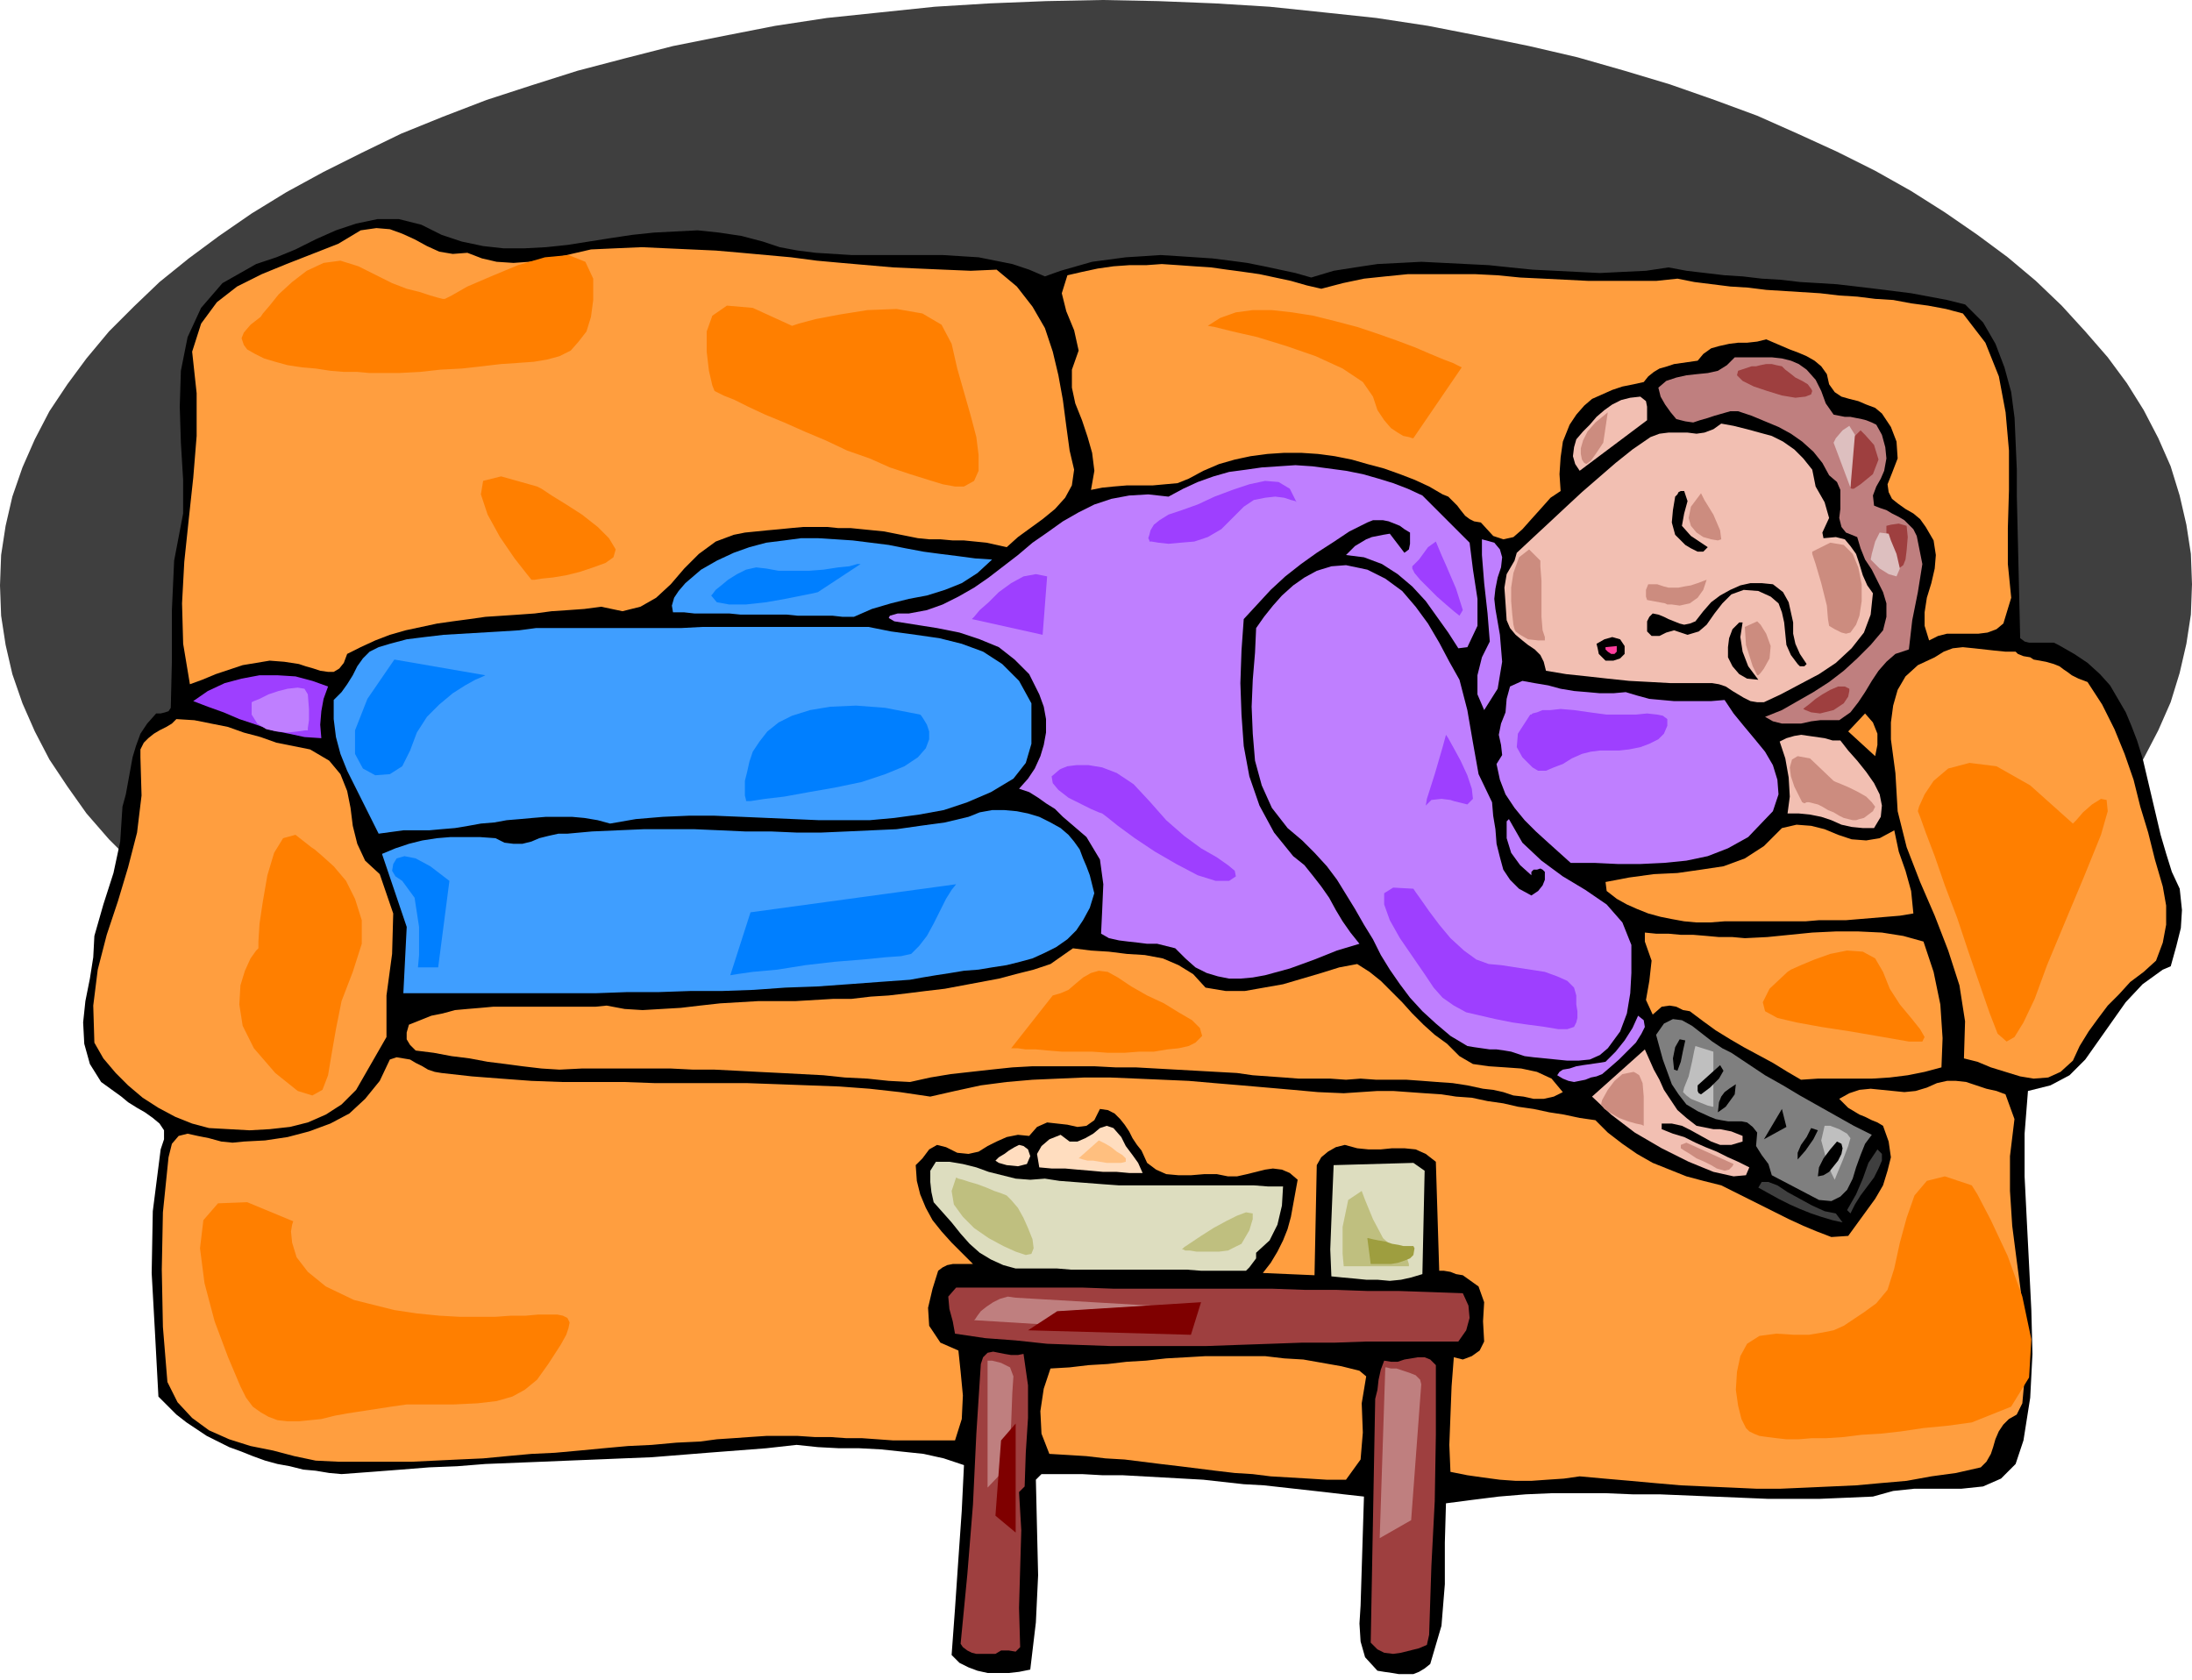
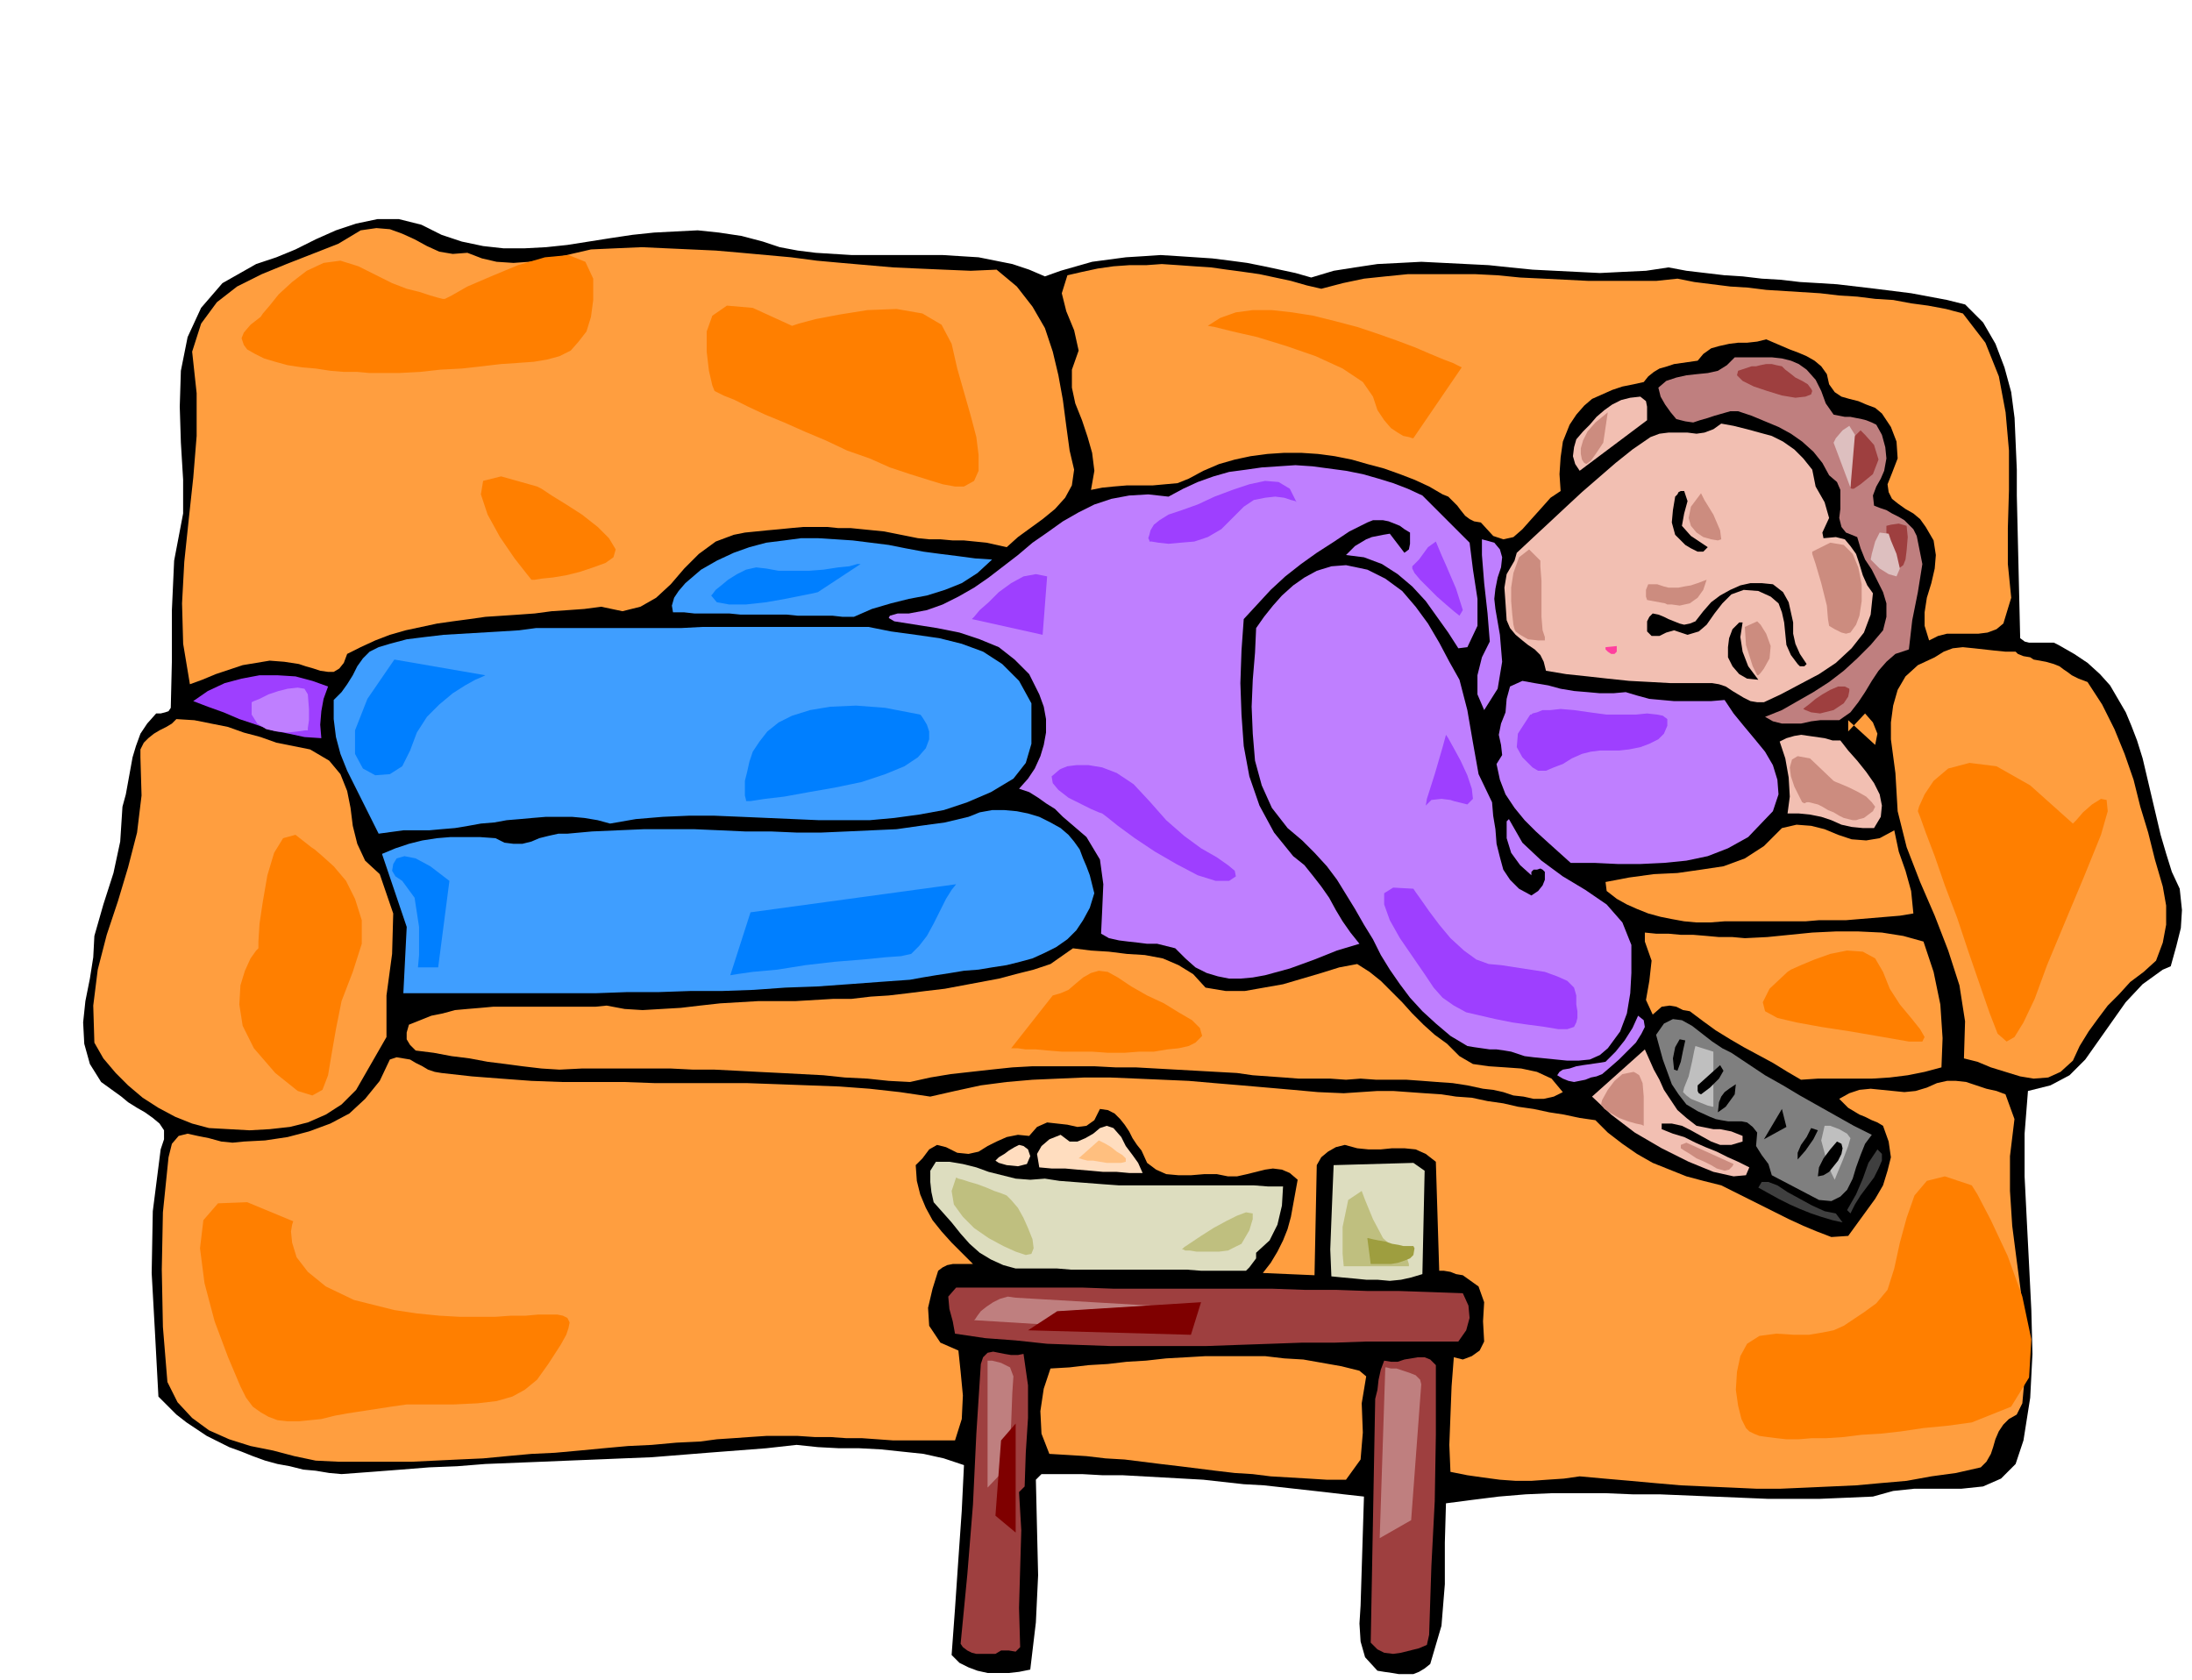
<svg xmlns="http://www.w3.org/2000/svg" fill-rule="evenodd" height="143.52" preserveAspectRatio="none" stroke-linecap="round" viewBox="0 0 1951 1495" width="1.951in">
  <style>.pen1{stroke:none}.brush2{fill:#3f3f3f}.brush3{fill:#000}.brush4{fill:#ff9e3f}.brush5{fill:#bf7f7f}.brush6{fill:#f2bfb2}.brush8{fill:#bf7fff}.brush10{fill:#9e3f3f}.brush11{fill:#ddddbf}.brush12{fill:#ffddbf}.brush13{fill:#3f9eff}.brush14{fill:#9e3fff}.brush19{fill:#bfbfbf}</style>
-   <path class="pen1 brush2" d="m981 1042 50-1 50-2 49-3 48-5 47-5 46-7 46-9 44-9 43-11 42-11 40-13 40-13 38-15 36-15 35-17 34-17 32-18 30-19 29-20 27-20 25-21 23-22 21-23 20-23 17-24 15-24 13-25 11-25 8-26 6-26 4-26 1-27-1-27-4-26-6-26-8-26-11-25-13-25-15-24-17-23-20-23-21-23-23-22-25-21-27-20-29-20-30-19-32-18-34-17-35-16-36-16-38-14-40-14-40-12-42-12-43-10-44-9-46-9-46-7-47-5-48-5-49-3-50-2-50-1-50 1-50 2-49 3-48 5-48 5-46 7-46 9-45 9-43 11-42 11-41 13-40 13-39 15-37 15-35 17-34 17-33 18-31 19-29 20-27 20-26 21-23 22-22 22-20 24-17 23-16 24-13 25-11 25-9 26-6 26-4 26-1 27 1 27 4 26 6 26 9 26 11 25 13 25 16 24 17 24 20 23 22 22 23 22 26 21 27 21 29 20 31 18 33 18 34 18 35 16 37 16 39 14 40 14 41 12 42 12 43 10 45 9 46 9 46 7 48 5 48 5 49 3 50 2 50 1z" />
  <path class="pen1 brush3" d="m1925 863-18 13-15 16-12 17-12 17-12 17-14 14-17 9-20 5-3 38v38l2 40 2 39 2 40 1 39-2 39-6 38-7 21-13 13-16 7-19 2h-42l-19 2-18 5-23 1-24 1h-47l-24-1-24-1-24-1-24-1h-24l-24-1h-48l-23 1-24 2-24 3-23 3-1 35v37l-3 37-10 34-5 4-5 3-5 2h-13l-6-1-7-1-6-1-11-12-4-14-1-16 1-16 3-97-18-2-17-2-18-2-18-2-18-2-18-1-18-2-18-2-18-1-18-1-18-1-18-1h-18l-18-1h-36l-5 5 1 43 1 42-2 42-5 42-10 2-9 1h-19l-9-2-8-3-8-4-7-7 3-41 3-44 3-43 2-41-18-6-18-4-19-2-19-2-19-1h-18l-19-1-19-2-27 3-26 2-26 2-25 2-25 2-25 1-24 1-25 1-24 1-25 1-25 1-25 2-25 1-25 2-26 2-27 2-11-1-12-2-11-1-12-3-11-2-11-3-11-4-10-4-11-4-10-5-10-5-9-6-9-6-9-7-8-8-8-8-3-56-3-54 1-55 7-55 3-9v-8l-4-6-6-5-7-5-7-4-8-5-6-5-18-13-10-16-5-18-1-19 2-19 4-20 3-19 1-19 8-28 9-28 6-28 2-31 3-11 2-11 2-11 2-11 3-10 4-11 6-9 8-9h4l4-1 3-1 2-3 1-42v-45l2-44 8-42v-30l-2-33-1-32 1-32 6-30 12-26 19-22 30-17 18-6 17-7 18-9 18-8 18-6 19-4h19l20 5 18 9 18 6 19 4 18 2h19l19-1 19-2 19-3 19-3 20-3 19-2 19-1 20-1 19 2 20 3 19 5 15 5 16 3 16 2 16 1 16 1h81l16 1 16 1 15 3 15 3 15 5 14 6 14-5 14-4 14-4 15-2 15-2 16-1 15-1 16 1 15 1 15 1 16 2 15 2 15 3 14 3 14 3 14 4 20-6 19-3 20-3 20-1 19-1 20 1 20 1 20 1 19 2 20 2 20 1 20 1 20 1 20-1 21-1 20-3 16 3 17 2 17 2 16 1 17 2 17 1 17 2 17 1 16 1 17 2 17 2 16 2 16 2 16 3 16 3 16 4 16 16 11 19 8 21 6 22 3 23 1 23 1 23v23l3 127 4 3 4 1h22l4 2 14 8 12 8 11 10 9 10 7 12 7 12 5 12 5 13 5 16 4 17 4 17 4 17 4 17 5 17 5 16 7 15 2 19-1 16-4 16-5 18-7 3z" />
  <path class="pen1 brush4" d="m1845 944-11 10-11 5-13 1-12-2-13-4-13-4-12-5-12-3 1-33-5-32-10-31-12-31-13-30-12-31-8-32-2-34-2-15-2-15v-15l2-15 4-14 7-12 11-10 15-7 8-5 8-3 9-1 10 1 9 1 9 1 10 1h9l2 2 5 2 6 1 3 2 11 2 7 2 5 2 4 3 3 2 4 3 6 3 8 3 13 20 11 22 9 22 8 23 6 24 7 23 6 24 7 24 3 17v17l-3 16-6 16-11 10-12 9-10 11-10 10-9 12-8 11-8 13-6 13zm-62-389-6 5-8 3-8 1h-28l-8 2-8 4-4-13v-12l2-13 4-13 3-13 1-12-2-13-7-12-5-7-6-5-7-4-7-5-5-4-3-6-1-7 4-10 5-13-1-15-5-13-8-12-6-5-8-3-7-3-8-2-7-2-6-4-5-7-2-9-5-7-6-5-7-4-7-3-8-3-7-3-7-3-7-3-8 2-9 1h-8l-8 1-9 2-7 2-7 5-5 6-7 1-7 1-7 1-6 2-7 2-5 3-5 4-4 5-9 2-10 2-9 3-9 4-9 4-7 6-7 8-6 9-6 15-2 14-1 15 1 15-9 6-8 9-9 10-8 9-8 7-9 2-9-3-11-12-6-1-4-2-4-3-4-5-3-4-4-4-4-4-5-2-12-7-13-6-13-5-14-5-15-4-14-4-15-3-15-2-15-1h-15l-15 1-15 2-14 3-14 4-14 6-13 7-10 4-11 1-11 1h-23l-12 1-10 1-10 2 3-17-2-16-4-14-5-15-6-15-3-14v-16l6-17-4-18-7-17-4-16 5-16 13-3 14-3 14-2 14-1h15l14-1 15 1 14 1 15 1 14 2 15 2 14 2 14 3 14 3 14 4 13 3 19-5 19-4 19-2 20-2h60l20 1 20 2 21 1 20 1 20 1h60l19-2 15 3 16 2 16 2 16 1 16 2 16 1 16 1 16 1 17 2 16 1 16 2 16 1 16 3 15 2 16 3 15 4 20 26 12 30 6 32 3 34v35l-1 34v32l3 30-7 23zm12 704-7 4-5 5-4 6-3 7-2 7-2 6-4 7-5 5-22 5-22 3-22 4-23 2-22 2-22 1-22 1-23 1h-22l-22-1-23-1-22-1-23-2-22-2-23-2-22-2-14 2-15 1-14 1h-14l-14-1-15-2-14-2-15-3-1-24 1-26 1-26 2-26 8 2 8-3 7-5 4-8-1-18 1-17-5-14-14-10-6-1-5-2-6-1h-4l-3-97-9-7-9-4-10-1h-11l-10 1h-11l-10-1-11-3-8 2-7 4-6 5-4 7-2 98-46-2 7-9 6-10 5-10 4-10 3-11 2-11 2-11 2-11-7-6-7-3-8-1-7 1-8 2-8 2-9 2h-8l-10-2h-11l-12 1h-11l-11-1-9-4-8-6-5-11-4-5-4-6-3-6-4-6-4-5-5-5-6-3-7-1-5 10-7 5-8 1-9-2-9-1-9-1-9 4-7 8-10-1-10 2-9 4-8 4-8 5-9 2-10-1-10-5-8-2-7 4-6 8-6 6 1 14 3 12 5 12 6 11 8 10 9 10 10 10 9 9h-18l-5 1-4 2-4 3-5 16-4 17 1 16 10 15 16 7 2 19 2 21-1 21-6 19h-55l-14-1-14-1h-14l-14-1h-14l-15-1h-28l-15 1-14 1-15 1-15 2-21 1-22 2-21 1-22 2-21 2-22 2-21 1-22 2-21 2-22 1-21 1-21 1h-64l-21-1-19-4-19-5-20-4-19-6-18-8-15-11-13-14-9-18-4-49-1-51 1-51 5-49 3-12 6-7 8-2 9 2 10 2 11 3 10 1 10-1 19-1 20-3 19-5 19-7 17-9 14-13 13-16 9-19 6-2 6 1 6 1 5 3 6 3 5 3 6 2 6 1 27 3 26 2 27 2 27 1h55l28 1h82l28 1 27 1 27 1 27 2 27 3 27 4 22-5 23-5 23-3 23-2 23-1 23-1h23l24 1 23 1 23 1 23 2 24 2 23 2 23 2 22 2 23 1 15-1 15-1h14l14 1 14 1 15 1 13 2 14 1 14 3 14 2 13 3 14 2 14 3 13 2 14 3 14 2 11 11 13 10 13 9 14 8 15 6 15 6 15 4 16 4 12 6 12 6 12 6 12 6 12 6 13 6 12 5 13 5 15-1 8-11 8-11 8-11 7-12 4-13 3-12-2-14-5-14-5-3-5-2-6-3-5-2-5-3-5-3-4-4-4-4 9-5 9-3 10-1 10 1 10 1 10 1 10-1 10-3 9-4 9-2h8l9 1 9 3 9 3 9 2 8 3 8 22-4 33v31l2 31 4 31 4 30 3 32 1 32-3 33-5 10z" />
  <path class="pen1 brush4" d="m1728 950-15 4-15 3-16 2-16 1h-48l-15 1-12-7-13-8-13-7-13-7-12-7-13-8-11-8-12-9-6-1-6-3-6-1-7 1-8 7-6-13 3-17 2-18-6-17v-8l10 1h11l11 1h11l12 1 11 1h12l11 1 20-1 20-2 20-2 21-1h20l21 1 19 3 18 5 9 27 6 29 2 30-1 26z" />
  <path class="pen1 brush5" d="m1699 578-12 4-8 7-7 8-6 9-6 10-6 9-7 9-10 7h-17l-8 1-9 2h-17l-8-2-7-4 15-6 14-8 14-8 14-9 13-10 12-11 12-12 11-13 3-12v-12l-3-10-5-10-5-10-6-9-4-10-3-10-10-4-4-5-2-8 1-8v-17l-3-7-7-6-6-11-8-10-10-9-10-7-11-6-12-5-12-5-12-4h-7l-7 2-7 2-6 2-7 2-6 2-7-1-8-2-5-6-5-7-4-7-2-8 7-6 9-3 9-2 9-1 10-1 9-2 8-5 7-7h33l9 1 8 2 7 3 7 5 8 9 5 10 4 11 7 10 5 1 5 1h5l5 1 5 1 4 1 5 2 4 2 5 9 3 11 1 10-2 11-3 7-4 7-3 8 1 9 5 2 6 2 5 3 6 3 5 3 4 4 4 4 3 6 5 25-4 25-5 25-3 26z" />
  <path class="pen1 brush4" d="m1703 813-12 2-12 1-12 1-12 1-12 1h-24l-12 1h-72l-13 1h-12l-11-1-11-2-10-2-11-3-10-4-9-4-9-5-9-7-1-8 21-4 22-3 21-1 21-3 20-3 19-7 17-11 16-16 13-3 13 1 12 3 12 5 12 4 13 1 12-2 13-7 4 19 6 17 5 18 2 20z" />
  <path class="pen1 brush6" d="M1668 737h-10l-10-1-9-2-9-4-9-3-10-2-10-1h-10l2-15-1-17-3-17-5-15 6-3 7-2 6-1 7 1 7 1 7 1 7 2h7l7 9 8 9 8 10 7 10 5 10 2 10-1 10-6 10zm-98-112h-6l-6-1-6-3-5-3-5-3-6-4-6-2-6-1h-37l-18-1-19-1-19-2-18-2-19-2-18-3-2-8-3-6-5-5-6-4-5-4-6-5-5-6-3-7-1-15-1-14 2-12 7-12 2-7 15-14 14-13 15-14 14-13 15-13 15-13 15-12 16-11 8-3 8-1h17l8 1 7-1 8-3 7-5 11 2 12 3 11 3 11 3 10 5 10 7 8 8 8 10 3 15 8 14 4 14-6 13 1 5 11-1 8 2 5 6 5 7 3 9 3 10 4 9 5 7-2 19-6 16-11 14-14 13-15 10-17 9-17 9-15 7z" />
-   <path class="pen1 brush4" d="m1645 651 15-16 7 8 4 10v10l-2 10-24-22z" />
+   <path class="pen1 brush4" d="m1645 651 15-16 7 8 4 10l-2 10-24-22z" />
  <path class="pen1 brush2" d="m1647 1080-3-3 8-14 6-14 5-14 8-12 4 4v6l-3 7-4 8-6 8-6 8-5 8-4 8z" />
  <path class="pen1" style="fill:#7f7f7f" d="m1619 1068-42-22-3-10-6-8-5-8 1-12-4-5-5-4-5-1h-12l-6-1-5-1-5-2-11-5-10-6-7-9-6-9-4-11-4-11-3-11-3-11 7-10 8-4 8 1 9 5 9 7 9 7 9 6 8 4 15 10 15 10 16 9 15 9 16 9 16 9 16 9 16 8-6 8-4 10-4 11-3 10-5 10-6 6-8 4-11-1z" />
  <path class="pen1 brush2" d="m1565 1057 3-5h6l8 3 9 6 11 6 11 6 11 5 10 2 6 8-9-2-10-3-9-3-10-4-9-4-10-5-9-5-9-5z" />
  <path class="pen1 brush3" d="m1600 591-6-8-4-9-1-10-1-10-2-9-3-8-7-6-11-5-13-1-11 4-8 8-7 9-7 10-7 6-10 3-12-4-7 2-6 3h-7l-4-4v-9l2-4 3-3 5 1 5 2 4 2 5 2 5 2 4 1 5-1 5-2 7-9 7-8 8-6 9-5 9-4 9-2h10l10 1 9 7 5 9 2 9 2 9v10l2 9 4 9 6 9-2 2h-4l-2-2z" />
  <path class="pen1 brush8" d="m1556 745-18 10-18 7-19 4-20 2-21 1h-20l-21-1h-21l-10-9-10-9-11-10-10-10-9-11-8-12-5-13-3-14 5-8-1-9-2-9 2-10 4-10 1-12 3-11 11-5 11 2 12 2 11 3 12 2 12 1 11 1h12l11-1 10 3 11 3 11 1 11 1h33l12-1 8 12 9 11 10 12 9 11 7 12 4 13 1 13-5 15-22 23z" />
  <path class="pen1 brush3" d="m1565 605-10-1-7-4-6-7-4-8v-9l1-8 3-8 6-6h3l-2 13 2 13 5 13 9 12z" />
  <path class="pen1 brush6" d="m1417 976 47-42 4 9 4 9 5 9 4 9 6 9 6 9 8 7 9 7 5 1 5 1 5 1h6l5 1 5 1 5 2 5 2v5l-10 3h-10l-8-3-9-5-9-5-8-4-9-2h-9v5l10 4 10 3 10 5 9 4 10 4 10 5 9 4 10 5-3 7-11 1-18-4-22-9-24-12-24-14-21-16-17-16z" />
  <path class="pen1 brush3" d="m1500 485-9-9-3-11 1-11 2-12 2-2 1-2 2-1h3l3 9-3 11-2 11 8 9 15 10-4 4h-5l-6-3-5-3zm-10 467-1-10 2-10 4-7 5 1-2 9-2 10-3 8-3-1z" />
  <path class="pen1 brush6" d="m1406 419-4-6-2-7 1-8 2-7 6-7 6-6 6-7 7-6 7-5 8-4 8-2 9-1 5 4 1 5v12l-60 45z" />
  <path class="pen1 brush8" d="m1426 956-5 2-5 1-5 2-5 1-5 1-5-1-5-2-5-3 2-3 3-2 6-1 6-2 6-1 7-1 7-1 6-1 9-9 8-10 7-11 5-11 5 4 1 6-3 6-5 8-7 7-8 8-8 7-7 6z" />
-   <path class="pen1 brush3" d="m1429 588-3-3-3-3-1-5-1-4 7-4 7-2 7 2 4 6v7l-4 4-6 2h-7z" />
  <path class="pen1 brush8" d="m1431 933-7 6-9 4-10 1h-10l-10-1-10-1-10-1-8-1-6-2-6-2-6-1-7-1h-6l-7-1-7-1-6-1-15-9-13-11-12-11-11-12-9-12-9-13-8-13-7-14-8-13-8-14-8-13-8-13-9-12-11-12-11-11-13-11-14-18-9-20-6-22-2-24-1-24 1-24 2-24 1-22 7-10 8-10 8-9 10-9 10-7 11-6 13-4 13-1 19 4 16 8 15 11 12 14 11 15 10 17 9 17 9 16 7 27 5 29 5 28 12 25 1 12 2 12 1 13 3 12 3 11 6 9 8 8 11 6 6-4 4-5 2-5v-7l-2-2-2-1-3 1h-3l-1 1-1 1v3l-10-9-8-11-4-13v-15l2-2 12 21 17 16 19 14 20 12 19 13 14 16 8 20v25l-1 18-3 18-6 16-11 15z" />
  <path class="pen1" style="fill:#ff3f9e" d="m1439 580-2 2h-3l-3-2-2-2v-2l10-1v5z" />
  <path class="pen1 brush4" d="m1320 969-14-3-13-2-14-1-13-1-14-1h-27l-14-1-13 1-14-1h-28l-13-1-14-1-14-1-14-2-18-1-18-1-18-1-18-1-18-1h-18l-19-1h-55l-18 1-19 2-18 2-18 2-18 3-18 4-19-1-19-2-20-1-19-2-19-1-19-1-20-1-19-1-20-1h-19l-20-1h-79l-20 1-16-1-17-2-15-2-16-2-16-3-16-2-16-3-16-2-5-5-3-5v-6l2-7 10-4 10-4 10-2 11-3 11-1 12-1 11-1h91l10-1 16 3 16 1 17-1 17-1 17-2 18-2 17-1 17-1h33l17-1 17-1h16l17-2 16-1 17-2 16-2 17-2 16-3 16-3 16-3 15-4 16-4 15-5 20-14 16 2 16 1 16 2 16 1 16 3 14 6 13 8 11 12 18 3h17l17-3 17-3 17-5 17-5 16-5 16-3 11 7 10 8 9 9 10 10 9 10 10 10 10 9 11 8 11 11 12 7 14 2 15 1 14 1 14 3 13 6 10 12-8 4-9 2h-9l-9-2-9-1-9-3-9-2-9-1z" />
  <path class="pen1 brush8" d="m1321 632-6-14v-17l4-16 7-14-2-25-3-27-2-25v-14l11 3 5 6 2 7-1 9-3 9-2 10-1 9 1 9 4 23 2 24-4 24-12 19zm-15-56-8 1-9-14-10-14-10-14-12-13-13-11-14-9-16-6-16-2 4-4 4-4 5-3 5-3 5-2 5-1 5-1 6-1 13 17 4-3 1-5v-10l-5-3-4-3-5-2-5-2-5-1h-9l-5 2-16 8-15 10-14 9-14 10-14 11-13 12-12 13-12 13-2 28-1 29 1 28 2 28 5 27 9 26 13 24 17 21 10 8 8 10 7 9 7 10 6 11 6 10 7 10 8 10-10 3-10 3-10 4-10 4-11 4-11 4-11 3-11 3-11 2-11 1h-10l-10-2-10-3-10-5-9-8-9-9-8-2-8-2h-9l-8-1-9-1-8-1-9-2-7-4 1-21 1-23-3-22-12-20-7-6-7-6-7-6-7-7-8-5-7-5-8-5-9-3 8-9 6-9 5-11 3-10 2-11v-12l-2-11-4-11-9-18-13-13-14-11-17-7-18-6-20-4-19-3-19-3-5-3 1-2 7-2h10l16-3 14-5 14-7 14-8 13-9 13-10 13-10 13-11 13-9 14-10 14-8 14-7 15-5 16-3 17-1 18 2 13-7 13-6 14-5 14-4 15-2 14-2 15-1 15-1 15 1 15 2 15 2 15 3 14 4 13 4 13 5 13 6 42 42 3 24 4 26v24l-9 19z" />
  <path class="pen1 brush10" d="M1298 1194h-82l-28 1h-29l-28 1-29 1-28 1h-86l-28-1-28-1-28-3-27-2-27-4-2-11-3-11-1-11 7-8h113l28 1h141l28 1h28l28 1h28l29 1 28 1 5 11 1 11-3 11-7 10zm-26 261-2 9-7 3-8 2-8 2-7 1-8-1-6-3-6-6 4-217 2-8 1-9 2-9 3-8 6 1h6l6-2 6-1 6-1h6l5 2 5 5v62l-1 59-3 58-2 61z" />
  <path class="pen1 brush11" d="m1266 1134-10 3-9 2-10 1-11-1h-10l-10-1-11-1-10-1-1-24 1-26 1-25 1-24 71-2 10 7-2 92z" />
  <path class="pen1 brush4" d="M1198 1317h-17l-16-1-17-1-17-1-16-2-16-1-17-2-16-2-16-2-17-2-16-2-16-2-17-1-17-2-16-1-17-1-7-18-1-20 3-20 6-18 17-1 17-2 17-1 17-2 17-1 18-2 18-1 17-1h53l17 2 17 1 17 3 17 3 16 4 6 5-4 24 1 26-2 24-13 18z" />
  <path class="pen1 brush11" d="M1118 1115v5l-3 4-3 4-3 3h-40l-13-1H953l-12-1h-37l-11-3-11-5-10-6-9-8-8-9-8-10-8-9-8-9-2-9-1-9v-10l5-8h12l12 2 12 3 11 4 12 3 12 3 13 1 13-1 13 2 13 1 13 1 13 1 14 1h120l13 1h13l-1 17-4 17-7 14-12 11z" />
  <path class="pen1 brush12" d="M1017 1044h-12l-11-1h-12l-11-1-12-1-11-1h-12l-11-1-2-12 4-7 7-6 10-4 8 6h7l7-3 7-4 6-5 6-2 6 2 7 8 4 8 6 8 5 7 4 9z" />
  <path class="pen1 brush13" d="m810 872-28 2-27 2-28 2-28 1-28 2-28 1h-28l-29 1h-28l-28 1H359l3-59-22-65 12-5 12-4 12-3 13-2 12-1h26l14 1 8 4 8 1h8l8-2 7-3 8-2 9-2h8l22-2 23-1 23-1h45l23 1 22 1h23l23 1h22l23-1 22-1 22-1 21-3 22-3 21-5 10-4 11-2h11l11 1 10 2 10 3 10 5 9 5 7 6 5 6 5 7 3 8 3 7 3 8 2 8 2 8-4 13-6 11-6 9-8 8-10 7-10 5-11 5-11 3-12 3-13 2-12 2-13 1-12 2-13 2-12 2-11 2z" />
  <path class="pen1 brush4" d="m896 487-9-2-9-2-10-1-10-1h-10l-11-1h-10l-10-1-10-2-10-2-10-2-10-1-10-1-10-1h-11l-10-1h-21l-11 1-10 1-11 1-10 1-10 1-10 2-16 6-15 11-13 13-12 14-13 12-14 8-16 4-19-4-15 2-14 1-15 1-15 2-14 1-15 1-15 1-14 2-15 2-14 2-14 3-14 3-14 4-13 5-13 6-12 6-3 8-4 5-5 3h-5l-7-1-6-2-7-2-6-2-13-2-13-1-12 2-12 2-12 4-12 4-12 5-11 4-6-36-1-36 2-37 4-38 4-37 3-37v-38l-4-37 8-25 14-19 18-14 22-11 22-9 23-9 23-9 20-12 14-2 12 1 11 4 11 5 11 6 11 5 12 2 13-1 13 5 13 3 15 1 14-1 14-2 15-3 13-3 13-3 22-1 23-1 22 1 22 1 22 1 23 2 22 2 22 2 23 3 22 2 23 2 23 2 22 1 23 1 24 1 23-1 18 15 14 18 11 19 7 21 5 21 4 22 3 23 3 22 4 17-2 14-6 11-9 10-11 9-11 8-11 8-10 9z" />
  <path class="pen1 brush13" d="m902 693-20 12-21 9-21 7-22 4-22 3-22 2h-45l-23-1-23-1-23-1-24-1h-23l-23 1-24 2-23 4-11-3-12-2-11-1h-23l-12 1-11 1-12 1-11 2-12 1-11 2-12 2-12 1-11 1h-23l-22 3-7-14-7-14-7-14-7-14-6-15-4-15-2-16v-17l7-7 5-7 5-8 4-8 5-7 6-6 8-4 10-3 15-4 16-2 17-2 17-1 17-1 17-1 16-1 15-2h129l19-1h148l20 4 22 3 21 3 20 5 19 7 17 11 15 15 11 20v36l-5 17-11 14z" />
  <path class="pen1 brush12" d="m889 1035-3-2 3-3 5-3 4-3 5-3 4-2 4 1 4 3 2 6-3 7-8 2-10-1-7-2z" />
  <path class="pen1 brush10" d="m907 1328 2 34-1 34-1 35 1 35-4 4-6-1h-7l-5 3h-17l-4-1-4-2-4-3-2-3 6-62 5-62 3-63 4-62 2-6 4-4 5-1 5 1 5 1 6 1h6l5-1 4 28v29l-2 31-1 30-5 5z" />
  <path class="pen1 brush13" d="M760 549h-10l-9-1h-31l-10-1h-41l-10-1h-31l-9-1h-10l-1-6 2-7 4-6 6-7 7-6 7-6 7-4 7-4 15-7 14-5 15-4 16-2 15-2h15l16 1 15 1 16 2 16 2 15 3 16 3 15 2 16 2 15 2 15 1-13 12-14 9-15 6-16 5-16 3-16 4-17 5-16 7z" />
  <path class="pen1 brush4" d="m317 970-13 13-14 9-16 7-16 4-18 2-18 1-18-1-18-1-15-4-15-6-15-8-14-9-13-11-11-11-11-13-8-14-1-33 4-32 8-31 10-30 9-30 8-31 4-33-1-34v-7l3-6 4-4 5-4 5-3 6-3 5-3 4-4 16 1 15 3 15 3 14 5 15 4 14 5 15 3 15 3 17 10 10 12 6 15 3 15 2 16 4 16 7 15 13 12 12 35-1 36-5 37v37l-27 47z" />
  <path class="pen1 brush14" d="m286 657-15-1-14-3-15-3-14-5-15-5-14-6-14-5-13-5 13-9 15-7 15-4 16-3h16l16 1 15 4 14 5-4 11-2 11-1 12 1 12z" />
  <path class="pen1" d="M1613 491v2l3 9 5 17 5 20 1 12 1 6 5 3 6 3 4 1 4-1 5-7 3-8 2-13v-15l-3-15-5-12-8-8-12-2-16 8zm-94 25-1 3-2 6-5 7-7 5-9 2-7-1h-4l-2-1-16-3-1-3v-6l2-5h8l6 2 4 1h9l5-1 6-1 6-2 8-3zm-148-17v5l1 13v32l1 12 2 6v3h-6l-9-1-7-4-4-3-1-2-1-4-1-9-1-12v-12l2-13 5-14 9-7 10 10zm193 54 3 3 5 8 4 11-1 11-5 9-3 4-2 2h-1l-4-8-6-19-1-16 11-5zm-50-114 3 6 8 13 6 14 1 8-3 1-6-1-7-2-6-4-5-6-2-7 2-10 9-12zm-83-72-4 27-2 3-4 6-5 7-4 3-2-1-2-3-1-5v-5l2-7 4-8 7-8 11-9zm180 308 21 20 2 1 5 2 7 3 8 4 7 4 5 5 3 4-2 4-4 3-4 3-4 1-3 1h-3l-4-1-4-1-4-2-5-3-5-2-5-3-4-2-4-1-4-1h-2l-2 1-2-1-3-6-4-8-3-9-1-8 2-7 5-3 11 2zm-157 279 2 1 3 2 3 7 1 12v26l-2-1-5-1-7-2-8-3-7-4-6-4-3-4 1-4 5-9 6-8 7-6 10-2zm47 63 42 19-1 2-3 3-4 1-7-2-5-3-6-3-7-3-6-4-5-3-3-2v-3l5-2z" style="fill:#cc8c7f" />
  <path class="pen1" d="m232 282 2-3 6-7 8-10 12-11 13-10 15-7 15-2 16 5 16 8 14 7 13 5 12 3 9 3 7 2 4 1h2l6-3 14-8 21-9 24-10 24-7 21-2 15 6 7 15v19l-2 15-4 13-7 9-7 8-10 5-11 3-12 2-14 1-15 1-17 2-18 2-19 1-18 2-19 1h-26l-11-1h-12l-12-1-13-2-12-1-13-2-11-3-10-3-8-4-7-4-3-4-2-6 2-5 6-7 9-7zm473 8 6-2 15-4 21-4 25-4 26-1 23 4 17 10 9 17 5 22 6 21 6 21 5 19 2 16v14l-4 9-9 5h-8l-11-2-13-4-16-5-18-6-18-8-20-7-19-9-19-8-18-8-17-7-15-7-12-6-10-4-6-3-2-1-2-5-3-13-2-17v-18l5-14 13-9 23 2 35 16zm370 0 6 1 16 4 22 5 26 8 26 9 24 11 18 12 9 13 4 12 6 9 6 7 6 4 5 3 5 1 3 1h1l43-63-2-1-6-3-8-3-12-5-14-6-16-6-17-6-18-6-19-5-20-5-19-3-18-2h-17l-15 2-14 5-11 7zm770 443 3-3 6-7 8-7 8-5 5 1 1 10-6 21-15 37-18 43-15 36-11 30-10 21-8 13-7 4-8-7-7-18-9-26-10-29-10-30-11-29-9-26-8-21-5-14-2-5 1-4 5-11 8-12 13-11 19-5 24 3 30 17 38 34zM277 754l3 2 7 6 10 9 11 13 8 16 6 19v21l-8 25-10 26-5 25-4 23-3 18-5 13-9 5-13-4-20-16-19-22-10-20-3-19 1-17 4-13 5-11 5-7 2-2v-6l1-16 3-20 4-23 6-20 8-13 11-3 14 11zm-16 333-1 3-1 6 1 10 4 13 10 13 16 13 25 12 36 9 20 3 20 2 18 1h32l14-1h13l11-1h17l5 1 4 2 2 4-1 5-2 6-5 9-11 17-10 14-11 9-11 6-14 4-17 2-21 1h-42l-14 2-13 2-13 2-13 2-11 2-12 3-10 1-10 1h-10l-9-1-8-3-7-4-7-5-6-8-5-10-11-26-12-32-9-34-4-31 3-25 13-15 26-1 41 17zm1494-32 5 8 12 23 15 32 13 36 8 38-2 34-16 26-35 14-22 3-21 2-20 3-18 2-17 1-16 2-15 1h-13l-12 1h-11l-9-1-8-1-7-1-5-2-4-2-3-3-4-8-3-12-2-14 1-16 3-14 6-11 11-7 15-2 16 1h13l12-2 10-2 9-4 9-6 9-6 11-8 10-12 6-19 5-23 6-22 7-20 11-13 16-4 24 8zm-164-190 3-2 9-4 12-5 14-5 15-3 14 1 11 6 7 12 6 15 9 14 10 12 8 10 4 7-2 4h-12l-23-4-29-5-26-4-22-4-17-4-11-6-2-8 6-12 16-15zm-654 21 7-2 7-3 7-6 6-5 7-4 7-2 8 1 9 5 12 8 14 8 15 7 13 8 12 7 7 7 2 7-6 6-6 3-9 2-10 1-12 2h-13l-13 1h-15l-14-1h-27l-12-1-11-1h-9l-7-1h-6l37-47zM478 433l4 2 9 6 13 8 14 9 14 11 10 10 6 10-2 7-7 5-11 4-12 4-12 3-12 2-10 1-6 1h-3l-4-5-11-14-13-19-11-20-6-18 2-12 16-4 32 9z" style="fill:#ff7f00" />
  <path class="pen1 brush10" d="m1656 383 4 4 8 9 4 13-5 13-11 9-6 4h-2l-1-1v-27l3-18 6-6zm23 85 4-1 7-1 7 2 1 10-1 12-1 8-2 5-4 3-6-5-3-13-2-14v-6zm-123-141 3-1h4l4-1 5-1h5l4 1 5 1 3 3 4 3 5 4 6 3 5 3 3 4 1 2-1 3-5 2-9 1-12-2-13-4-12-4-10-5-5-5 1-4 9-3zm90 286v2l-1 5-4 6-9 6-12 3-8-1-5-2-2-1 1-1 4-3 6-5 6-4 7-4 7-3h6l4 2z" />
  <path class="pen1" d="m1681 475 2 6 5 12 3 13-3 7-7-2-8-5-6-6-2-2 1-5 3-11 4-8 8 1zm-30-88-4 47-15-40 2-4 6-7 6-4 5 8z" style="fill:#ddbfbf" />
  <path class="pen1 brush14" d="M1362 636h1l1-1 4-1 5-2h7l9-1 12 1 14 2 15 2h26l10-1 9 1 5 1 4 3v6l-3 7-5 5-8 4-8 3-10 2-9 1h-17l-8 1-8 2-9 4-8 5-8 3-7 3h-7l-5-3-9-9-5-9 1-12 11-17zm-79-142 4 9 9 21 6 19-3 5-5-4-7-6-8-7-8-8-7-7-5-6-2-4v-2l6-6 8-11 7-5 5 12zm-25 297 2 3 5 7 7 10 9 12 10 12 12 11 11 8 11 4 11 1 13 2 13 2 13 2 11 4 9 4 6 6 2 7v8l1 6v6l-1 4-2 4-6 2h-8l-12-2-15-2-14-2-15-3-13-3-13-3-11-6-10-7-8-9-8-12-11-16-11-16-9-16-5-14v-10l8-5 18 1zM943 685l2-1 5-2 8-1h11l12 2 13 5 15 10 14 15 15 17 16 14 15 11 14 8 10 7 6 5 1 5-6 4h-12l-16-5-19-10-19-11-18-12-15-11-10-8-4-3-3-1-7-3-10-5-10-5-9-7-5-6-1-6 7-6zm211-238-1-1-4-1-6-2-8-1-9 1-10 2-9 6-10 10-10 10-12 7-12 4-12 1-11 1-9-1-6-1h-2v-1l-1-2 1-3 1-4 3-5 5-4 8-5 12-4 14-5 15-7 16-6 15-5 14-3 12 1 10 6 6 12zm-222 66-4 52-63-14 2-2 5-6 8-7 9-9 11-8 11-6 11-2 10 2zm362 200-3-1-8-1-9 1-5 5 1-6 7-22 7-24 3-11 2 3 5 9 6 11 6 13 4 12 1 9-5 5-12-3z" />
  <path class="pen1 brush8" d="m224 625 2-1 5-2 8-4 9-3 8-2 9-1 6 1 3 5 1 13v10l-1 7v2h-2l-7 1-9 1-10-1-9-2-8-5-5-8v-11z" />
  <path class="pen1" d="m633 530 1-1 3-4 5-4 6-5 8-5 8-4 9-2 9 1 11 2h27l13-1 13-2 10-1 7-2h3l-38 25-4 1-10 2-15 3-17 3-18 2h-15l-11-2-5-6zm186 106 1 1 2 3 3 5 2 6v7l-3 8-7 8-12 8-17 7-21 7-24 5-23 4-22 4-17 2-13 2h-4v-1l-1-4v-13l2-8 2-9 3-9 6-9 7-9 10-8 12-6 16-5 18-3 23-1 26 2 31 6zm32 151-4 5-5 8-5 10-6 12-6 11-7 9-7 7-9 2-14 1-20 2-25 2-26 3-25 4-22 2-14 2-6 1 18-56 183-25zm-451-3-10 77h-18l1-11v-25l-4-26-11-15-6-4-3-5 1-6 3-5 7-2 10 2 13 7 17 13zm-49-197 81 14-2 1-7 3-9 5-11 7-12 10-11 11-9 14-6 16-7 14-11 7-13 1-11-6-7-13v-21l11-28 24-35z" style="fill:#007fff" />
  <path class="pen1 brush19" d="M1624 1002h5l8 3 7 4 3 4-2 7-5 13-5 12-2 5-3-6-5-14-4-15 3-13z" />
  <path class="pen1 brush3" d="m1618 1047 1-8 4-8 6-8 6-7 4 2 1 4-1 5-3 6-4 5-4 5-5 3-5 1zm-18-15v-6l3-7 5-7 4-8 6 2-4 8-7 10-7 8zm-30-18 16-27 4 16-20 11z" />
  <path class="pen1 brush19" d="M1525 936v49h-1l-4-1-5-2-5-2-5-2-4-3-3-3 1-4 4-10 3-13 2-10 1-4 16 5z" />
  <path class="pen1 brush3" d="m1530 981 2-5 3-4 4-3 6-4-1 9-8 11-7 5 1-9zm-16-7-2-1-1-2v-5l20-18 3 5-4 7-8 8-8 6z" />
  <path class="pen1 brush5" d="m904 1155 120 7-26 21-131-8 1-1 2-3 3-4 5-4 6-4 6-3 7-2 7 1zm-2 70-1 15-1 27-2 25v12l-19 20v-113h4l8 2 8 4 3 8zm363 7-9 121-28 16 5-152h1l4 1h5l6 2 6 2 5 2 4 4 1 4z" />
  <path class="pen1" d="m941 1167-26 17 145 4 9-29-128 8zm-37 100v97l-18-15 5-67 13-15z" style="fill:#7f0000" />
  <path class="pen1" d="M1115 1080v5l-3 10-7 12-12 6-8 1h-20l-6-1h-4l-2-1h-1l2-2 6-4 9-6 11-7 11-6 10-5 8-3 6 1zm-264-32 2 1 4 1 6 2 7 2 8 3 7 3 6 2 5 2 4 4 6 7 5 9 4 9 4 10 1 8-2 5-5 1-9-3-11-5-13-7-13-9-10-10-8-11-2-12 4-12zm361 12 3 8 7 17 9 17 9 8 7 3 5 6 2 6v2h-58l-1-11v-24l5-24 12-8z" style="fill:#bfbf7f" />
  <path class="pen1" style="fill:#9e9e3f" d="M1217 1102h1l4 1 5 1 6 1 6 2 6 1 4 1h9l1 2-1 6-3 3-5 2-6 2-6 1h-18l-3-23z" />
  <path class="pen1" style="fill:#ffbf7f" d="m978 1015 2 1 4 2 5 3 5 4 5 3 3 3v3l-4 1h-13l-6-1-6-1h-5l-4-1-3-1h-1l18-16z" />
</svg>